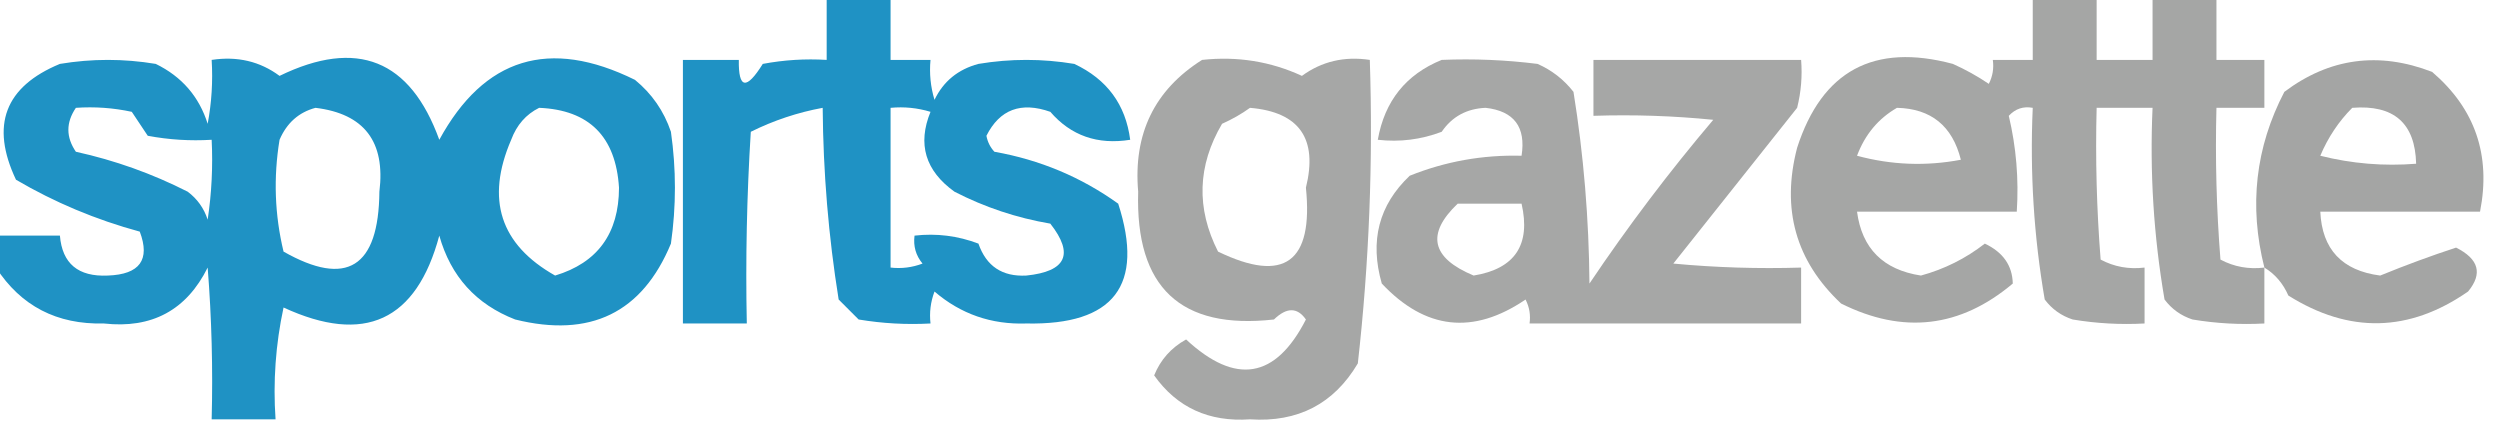
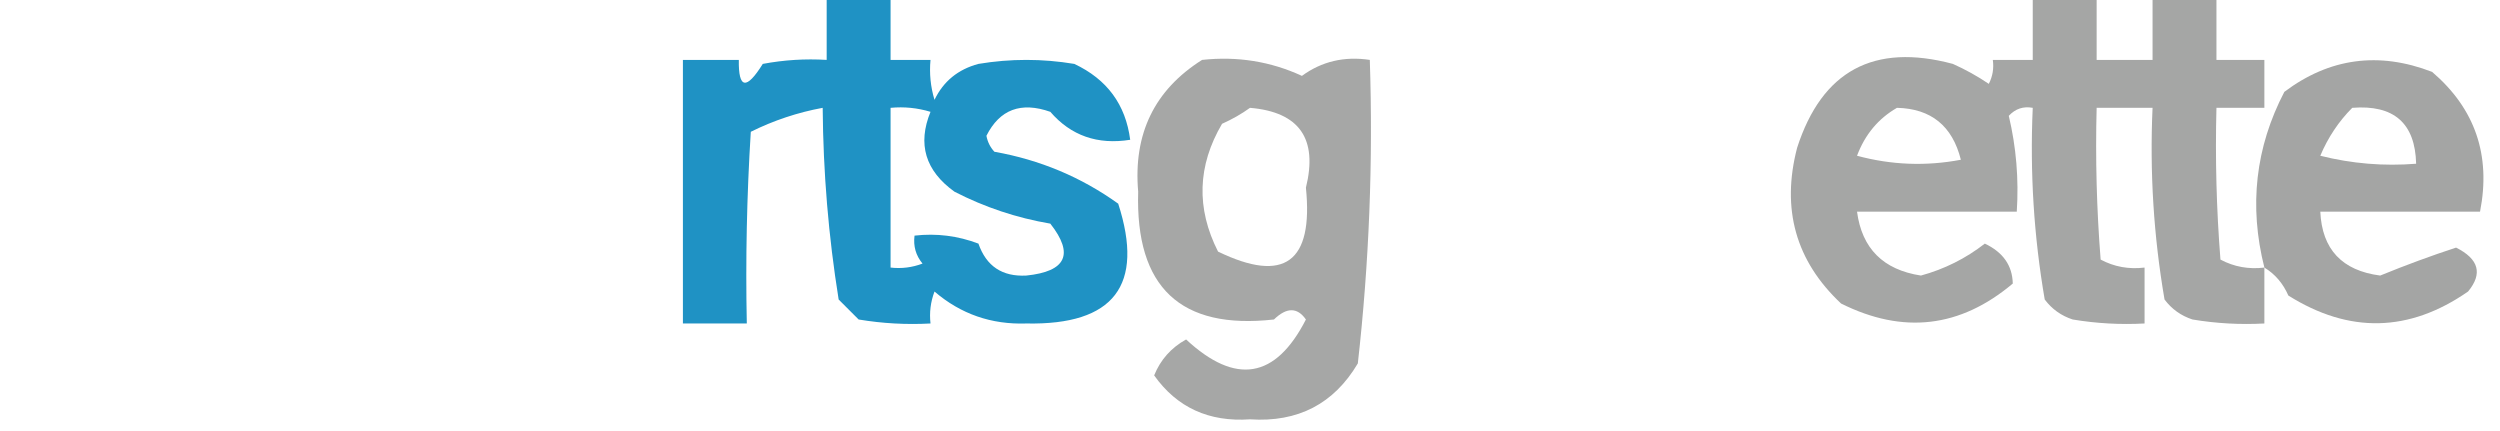
<svg xmlns="http://www.w3.org/2000/svg" version="1.1" width="313px" height="54px" style="shape-rendering:geometricPrecision; text-rendering:geometricPrecision; image-rendering:optimizeQuality; fill-rule:evenodd; clip-rule:evenodd">
  <g>
    <path style="opacity:0.878" fill="#0083bc" d="M 103.5,-0.5 C 106.167,-0.5 108.833,-0.5 111.5,-0.5C 111.5,2.167 111.5,4.833 111.5,7.5C 113.167,7.5 114.833,7.5 116.5,7.5C 116.34,9.199 116.506,10.866 117,12.5C 118.109,10.185 119.943,8.685 122.5,8C 126.5,7.333 130.5,7.333 134.5,8C 138.597,9.922 140.93,13.088 141.5,17.5C 137.414,18.154 134.081,16.988 131.5,14C 127.825,12.704 125.158,13.704 123.5,17C 123.645,17.772 123.978,18.439 124.5,19C 130.195,20.006 135.361,22.173 140,25.5C 143.301,35.719 139.467,40.719 128.5,40.5C 124.117,40.651 120.283,39.317 117,36.5C 116.51,37.793 116.343,39.127 116.5,40.5C 113.482,40.665 110.482,40.498 107.5,40C 106.667,39.167 105.833,38.333 105,37.5C 103.73,29.603 103.063,21.603 103,13.5C 99.861,14.079 96.861,15.079 94,16.5C 93.5,24.493 93.334,32.493 93.5,40.5C 90.833,40.5 88.167,40.5 85.5,40.5C 85.5,29.5 85.5,18.5 85.5,7.5C 87.833,7.5 90.167,7.5 92.5,7.5C 92.443,11.133 93.443,11.3 95.5,8C 98.146,7.503 100.813,7.336 103.5,7.5C 103.5,4.833 103.5,2.167 103.5,-0.5 Z M 111.5,13.5 C 113.199,13.34 114.866,13.507 116.5,14C 114.847,18.04 115.847,21.373 119.5,24C 123.284,25.947 127.284,27.28 131.5,28C 134.498,31.818 133.498,33.984 128.5,34.5C 125.482,34.66 123.482,33.327 122.5,30.5C 119.914,29.52 117.247,29.187 114.5,29.5C 114.33,30.822 114.663,31.989 115.5,33C 114.207,33.49 112.873,33.657 111.5,33.5C 111.5,26.833 111.5,20.167 111.5,13.5 Z" />
  </g>
  <g>
    <path style="opacity:0.87" fill="#989998" d="M 254.5,-0.5 C 257.167,-0.5 259.833,-0.5 262.5,-0.5C 262.5,2.167 262.5,4.833 262.5,7.5C 264.833,7.5 267.167,7.5 269.5,7.5C 269.5,4.833 269.5,2.167 269.5,-0.5C 272.167,-0.5 274.833,-0.5 277.5,-0.5C 277.5,2.167 277.5,4.833 277.5,7.5C 279.5,7.5 281.5,7.5 283.5,7.5C 283.5,9.5 283.5,11.5 283.5,13.5C 281.5,13.5 279.5,13.5 277.5,13.5C 277.334,19.842 277.5,26.175 278,32.5C 279.699,33.406 281.533,33.739 283.5,33.5C 283.5,35.833 283.5,38.167 283.5,40.5C 280.482,40.665 277.482,40.498 274.5,40C 273.069,39.535 271.903,38.701 271,37.5C 269.637,29.57 269.137,21.57 269.5,13.5C 267.167,13.5 264.833,13.5 262.5,13.5C 262.334,19.842 262.5,26.175 263,32.5C 264.699,33.406 266.533,33.739 268.5,33.5C 268.5,35.833 268.5,38.167 268.5,40.5C 265.482,40.665 262.482,40.498 259.5,40C 258.069,39.535 256.903,38.701 256,37.5C 254.637,29.57 254.137,21.57 254.5,13.5C 253.325,13.281 252.325,13.614 251.5,14.5C 252.433,18.43 252.766,22.43 252.5,26.5C 245.833,26.5 239.167,26.5 232.5,26.5C 233.11,31.11 235.776,33.776 240.5,34.5C 243.446,33.694 246.112,32.361 248.5,30.5C 250.784,31.582 251.95,33.248 252,35.5C 245.424,41.041 238.258,41.875 230.5,38C 224.833,32.681 222.999,26.181 225,18.5C 228.114,8.858 234.614,5.358 244.5,8C 246.081,8.707 247.581,9.54 249,10.5C 249.483,9.552 249.649,8.552 249.5,7.5C 251.167,7.5 252.833,7.5 254.5,7.5C 254.5,4.833 254.5,2.167 254.5,-0.5 Z M 237.5,13.5 C 241.775,13.602 244.442,15.769 245.5,20C 241.129,20.828 236.795,20.661 232.5,19.5C 233.497,16.845 235.164,14.845 237.5,13.5 Z" />
  </g>
  <g>
-     <path style="opacity:0.876" fill="#0083bc" d="M -0.5,33.5 C -0.5,32.167 -0.5,30.833 -0.5,29.5C 2.167,29.5 4.833,29.5 7.5,29.5C 7.792,33.004 9.792,34.671 13.5,34.5C 17.499,34.359 18.832,32.526 17.5,29C 12.002,27.508 6.836,25.341 2,22.5C -1.225,15.684 0.608,10.851 7.5,8C 11.5,7.333 15.5,7.333 19.5,8C 22.756,9.587 24.923,12.087 26,15.5C 26.497,12.854 26.664,10.187 26.5,7.5C 29.711,7.012 32.544,7.679 35,9.5C 44.69,4.791 51.357,7.457 55,17.5C 60.614,7.209 68.78,4.709 79.5,10C 81.617,11.731 83.117,13.898 84,16.5C 84.667,21.167 84.667,25.833 84,30.5C 80.407,39.164 73.907,42.33 64.5,40C 59.599,38.098 56.433,34.598 55,29.5C 52.134,40.181 45.634,43.181 35.5,38.5C 34.507,43.12 34.173,47.786 34.5,52.5C 31.833,52.5 29.167,52.5 26.5,52.5C 26.666,46.158 26.5,39.825 26,33.5C 23.346,38.837 19.013,41.17 13,40.5C 7.119,40.644 2.619,38.311 -0.5,33.5 Z M 9.5,13.5 C 11.857,13.337 14.19,13.503 16.5,14C 17.167,15 17.833,16 18.5,17C 21.146,17.497 23.813,17.664 26.5,17.5C 26.665,20.85 26.498,24.183 26,27.5C 25.535,26.069 24.701,24.902 23.5,24C 19.05,21.739 14.383,20.072 9.5,19C 8.248,17.172 8.248,15.339 9.5,13.5 Z M 39.5,13.5 C 45.606,14.241 48.272,17.741 47.5,24C 47.411,33.492 43.411,35.992 35.5,31.5C 34.39,26.889 34.223,22.222 35,17.5C 35.907,15.391 37.407,14.058 39.5,13.5 Z M 67.5,13.5 C 73.764,13.764 77.097,17.097 77.5,23.5C 77.485,29.228 74.819,32.895 69.5,34.5C 62.618,30.617 60.785,24.95 64,17.5C 64.69,15.65 65.856,14.316 67.5,13.5 Z" />
-   </g>
+     </g>
  <g>
    <path style="opacity:0.867" fill="#989998" d="M 150.5,7.5 C 154.911,7.021 159.078,7.688 163,9.5C 165.481,7.686 168.315,7.02 171.5,7.5C 171.92,20.228 171.42,32.894 170,45.5C 166.999,50.566 162.499,52.899 156.5,52.5C 151.356,52.854 147.356,51.021 144.5,47C 145.292,45.04 146.625,43.54 148.5,42.5C 154.705,48.256 159.705,47.423 163.5,40C 162.423,38.457 161.089,38.457 159.5,40C 147.803,41.307 142.136,35.974 142.5,24C 141.87,16.763 144.536,11.263 150.5,7.5 Z M 156.5,13.5 C 162.683,14.029 165.016,17.363 163.5,23.5C 164.451,32.845 160.785,35.511 152.5,31.5C 149.749,26.085 149.916,20.751 153,15.5C 154.302,14.915 155.469,14.248 156.5,13.5 Z" />
  </g>
  <g>
-     <path style="opacity:0.861" fill="#989998" d="M 180.5,7.5 C 184.514,7.334 188.514,7.501 192.5,8C 194.286,8.785 195.786,9.951 197,11.5C 198.27,19.397 198.937,27.397 199,35.5C 203.783,28.383 208.949,21.55 214.5,15C 209.511,14.501 204.511,14.334 199.5,14.5C 199.5,12.167 199.5,9.833 199.5,7.5C 208.167,7.5 216.833,7.5 225.5,7.5C 225.662,9.527 225.495,11.527 225,13.5C 219.833,20 214.667,26.5 209.5,33C 214.823,33.499 220.156,33.666 225.5,33.5C 225.5,35.833 225.5,38.167 225.5,40.5C 214.167,40.5 202.833,40.5 191.5,40.5C 191.649,39.448 191.483,38.448 191,37.5C 184.447,41.957 178.447,41.29 173,35.5C 171.466,30.16 172.633,25.66 176.5,22C 180.982,20.204 185.649,19.37 190.5,19.5C 191.062,15.901 189.562,13.901 186,13.5C 183.63,13.6 181.797,14.6 180.5,16.5C 177.914,17.48 175.247,17.813 172.5,17.5C 173.357,12.65 176.024,9.317 180.5,7.5 Z M 182.5,25.5 C 185.167,25.5 187.833,25.5 190.5,25.5C 191.674,30.653 189.674,33.653 184.5,34.5C 179.196,32.288 178.53,29.288 182.5,25.5 Z" />
-   </g>
+     </g>
  <g>
    <path style="opacity:0.877" fill="#989998" d="M 283.5,33.5 C 281.549,25.778 282.382,18.445 286,11.5C 291.652,7.257 297.819,6.423 304.5,9C 309.889,13.612 311.889,19.445 310.5,26.5C 303.833,26.5 297.167,26.5 290.5,26.5C 290.718,31.212 293.218,33.879 298,34.5C 301.248,33.173 304.415,32.007 307.5,31C 310.356,32.429 310.856,34.263 309,36.5C 301.624,41.62 294.124,41.787 286.5,37C 285.837,35.481 284.837,34.315 283.5,33.5 Z M 294.5,13.5 C 299.713,13.087 302.38,15.42 302.5,20.5C 298.445,20.824 294.445,20.491 290.5,19.5C 291.467,17.21 292.8,15.21 294.5,13.5 Z" />
  </g>
</svg>